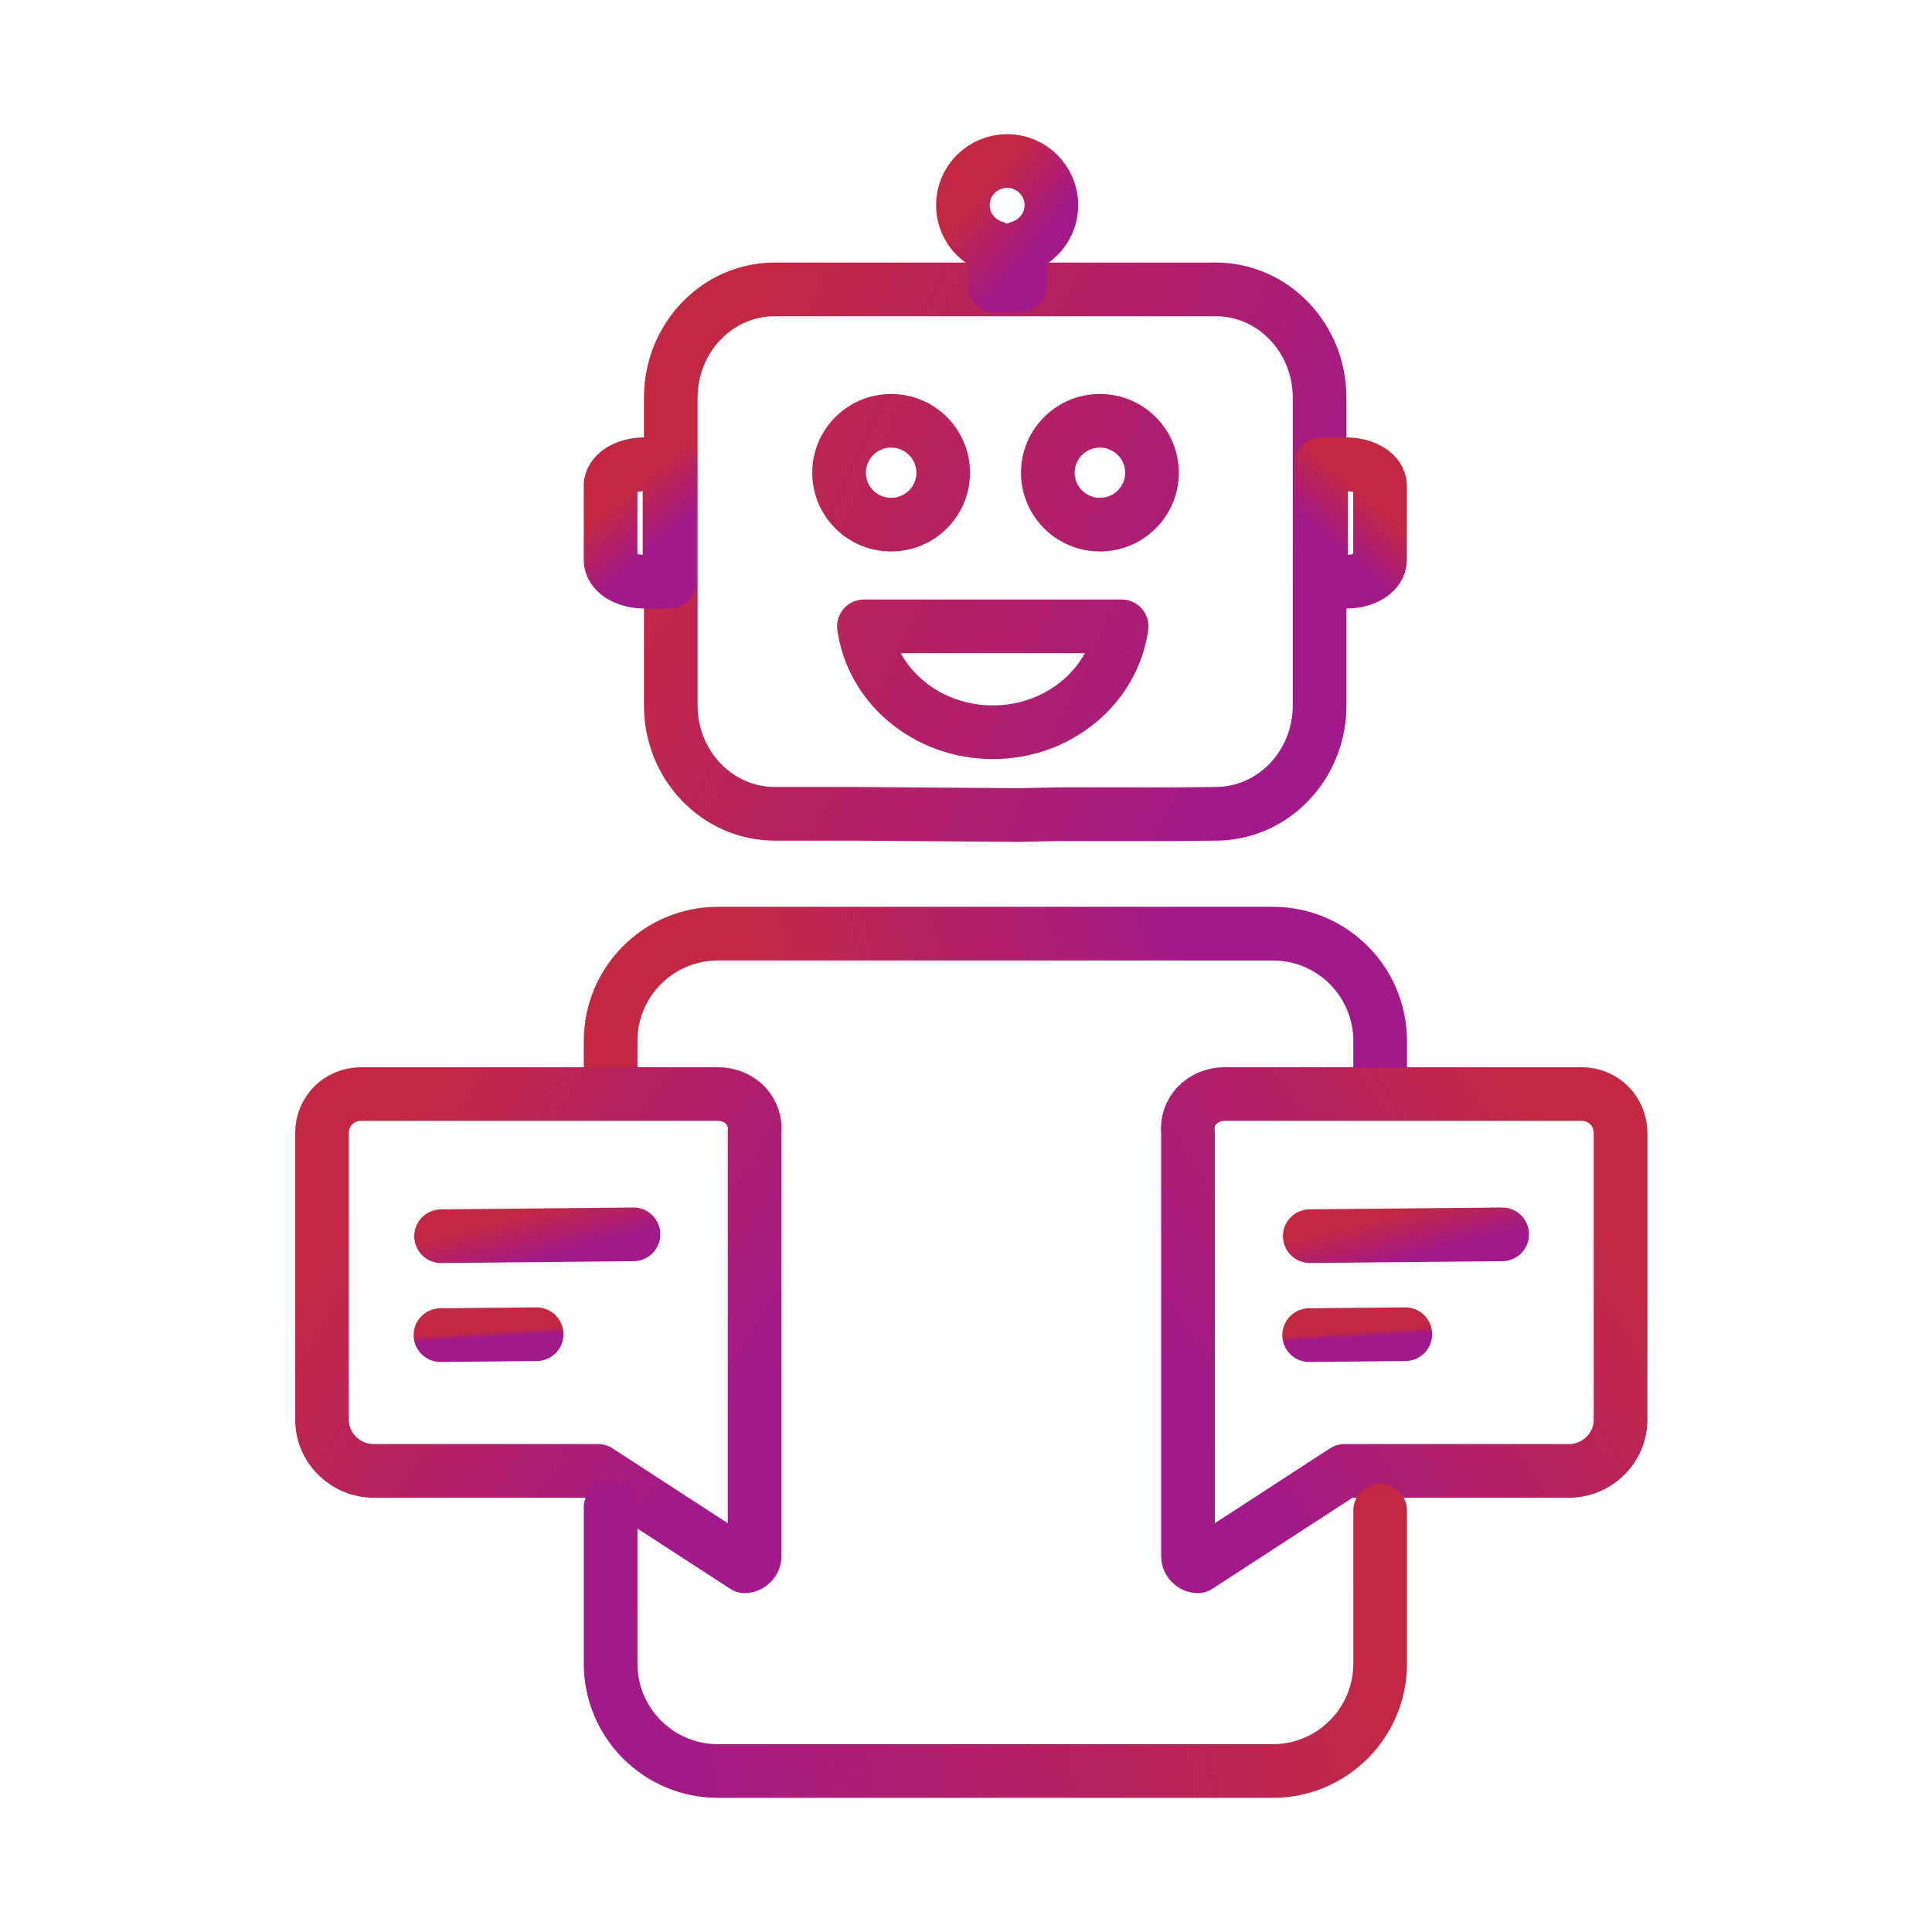
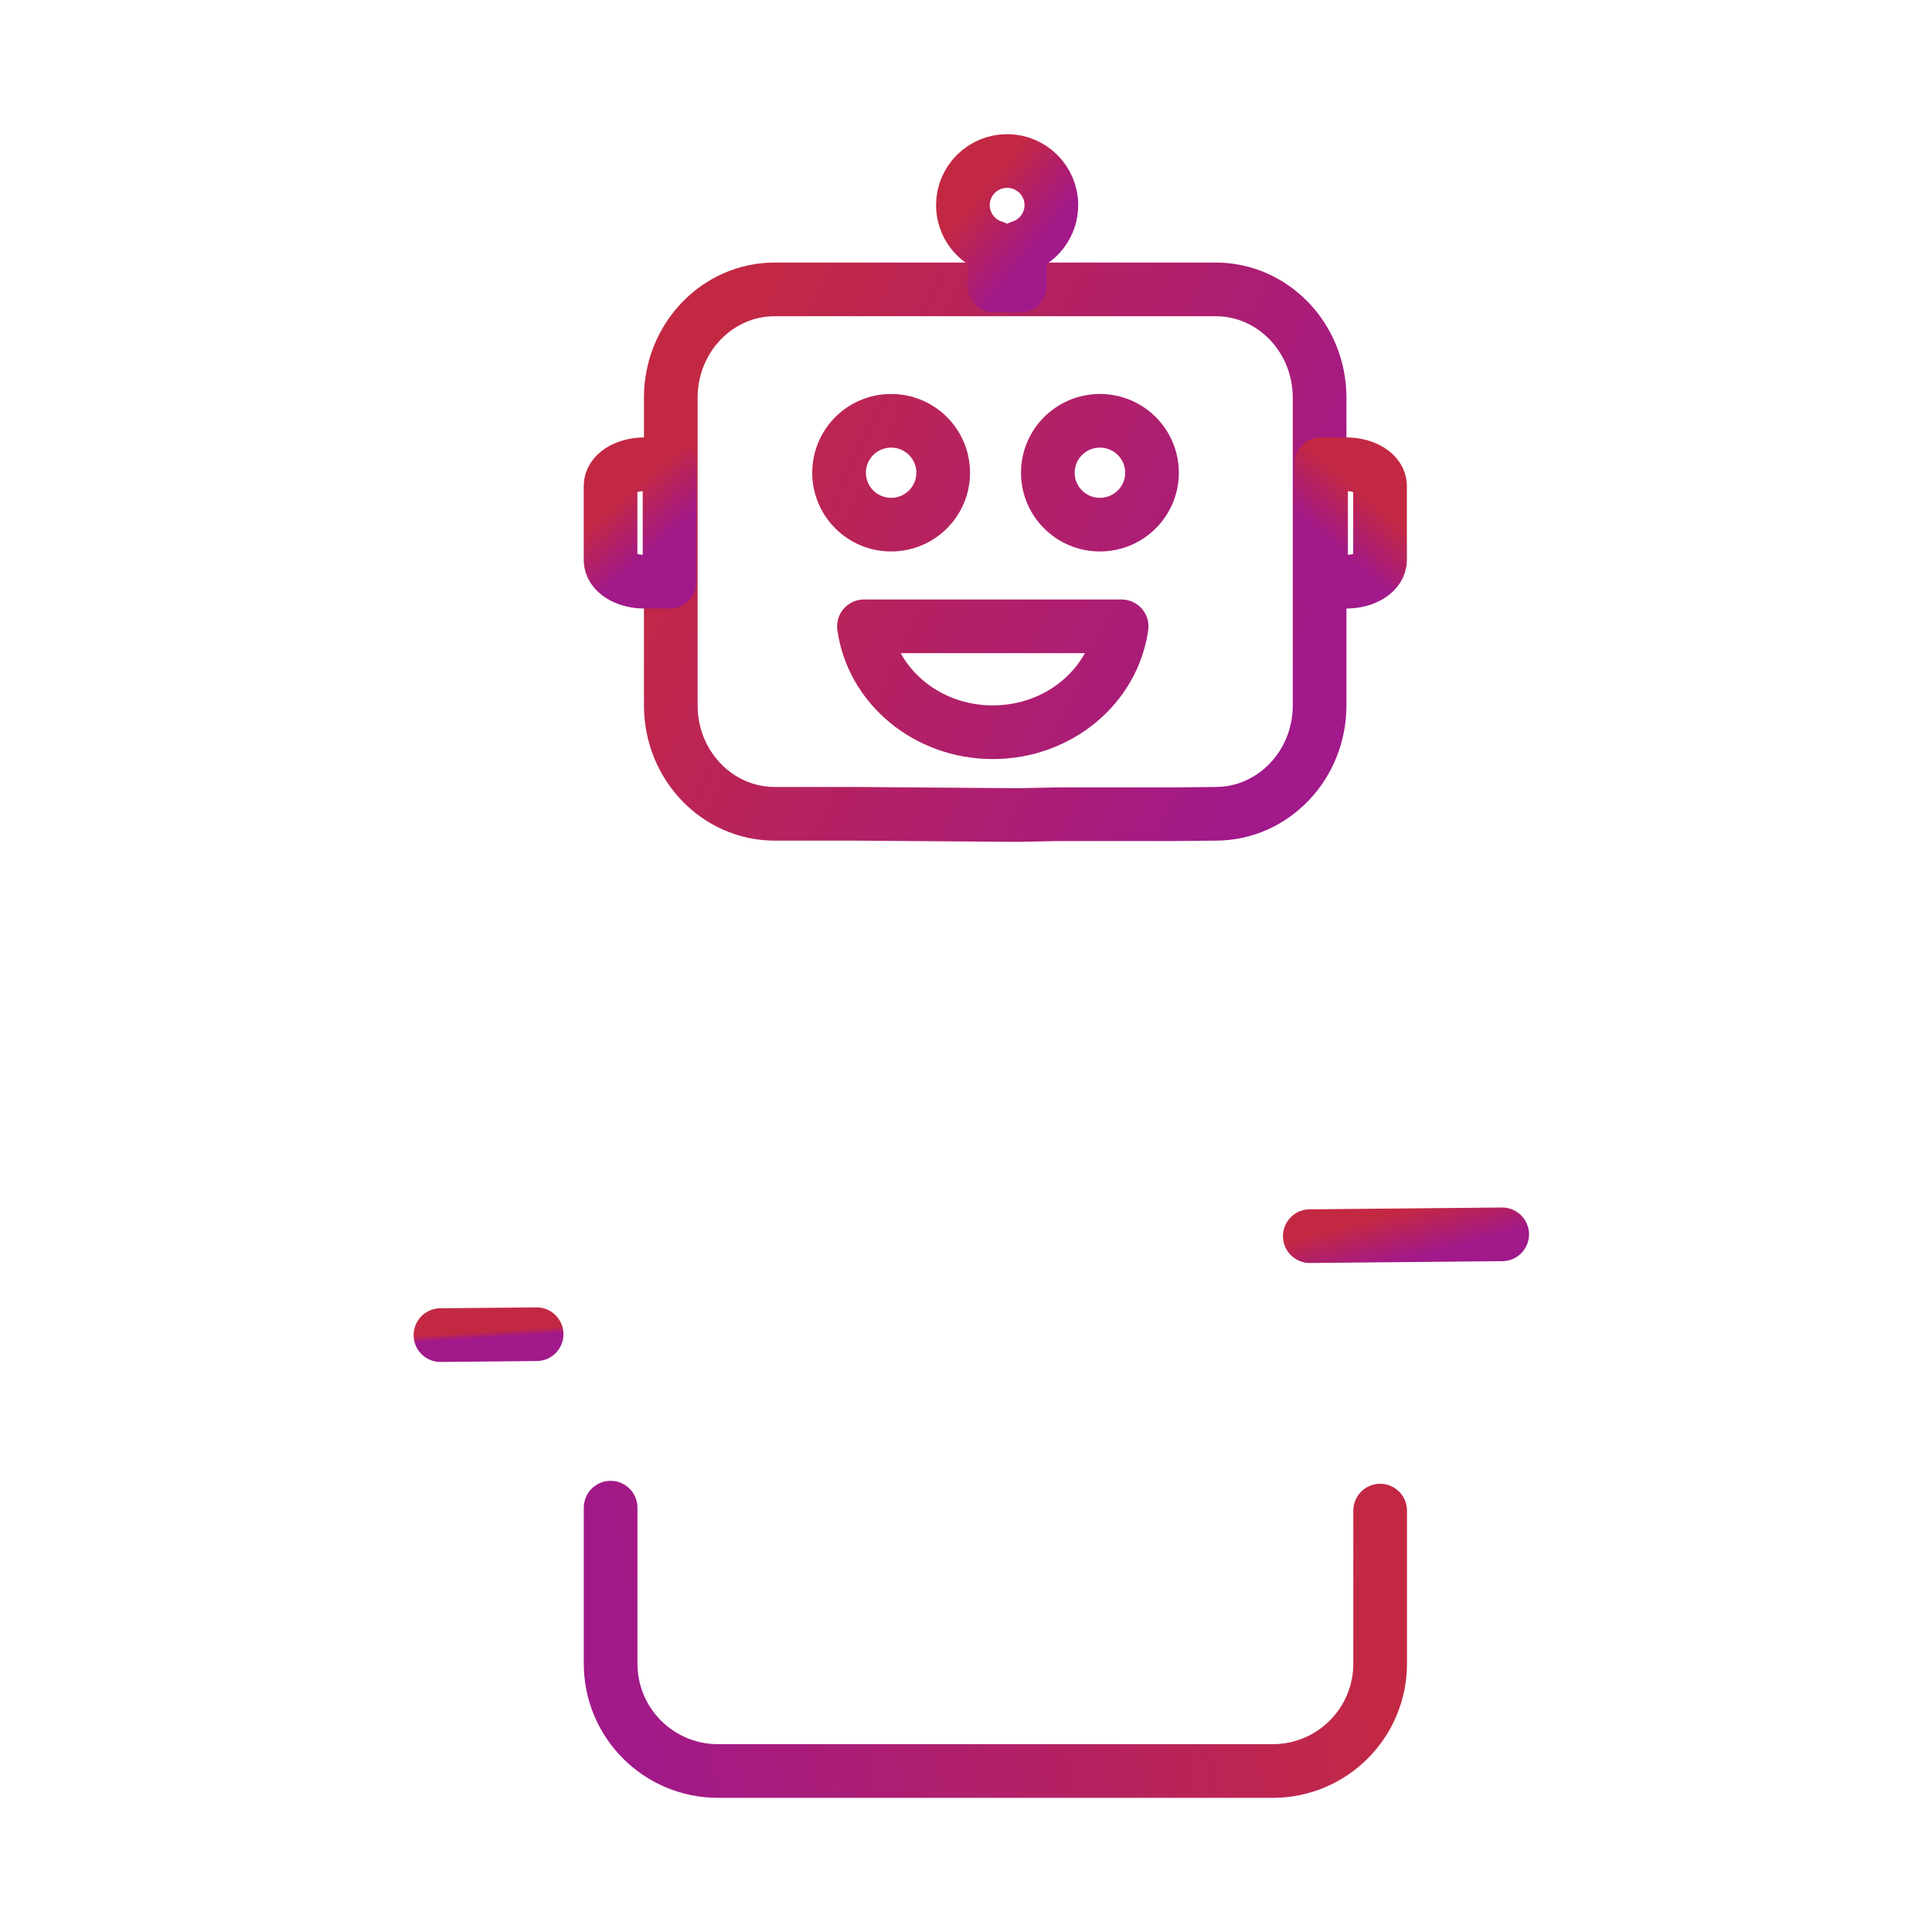
<svg xmlns="http://www.w3.org/2000/svg" width="36px" height="36px" viewBox="0 0 36 36" version="1.1">
  <title>assets/icon/demo</title>
  <defs>
    <linearGradient x1="100%" y1="68.536%" x2="0%" y2="30.292%" id="linearGradient-1">
      <stop stop-color="#A1198A" offset="0%" />
      <stop stop-color="#C32843" offset="100%" />
    </linearGradient>
    <linearGradient x1="75.252%" y1="78.239%" x2="24.748%" y2="19.975%" id="linearGradient-2">
      <stop stop-color="#A1198A" offset="0%" />
      <stop stop-color="#C32843" offset="100%" />
    </linearGradient>
    <linearGradient x1="62.613%" y1="78.239%" x2="37.387%" y2="19.975%" id="linearGradient-3">
      <stop stop-color="#A1198A" offset="0%" />
      <stop stop-color="#C32843" offset="100%" />
    </linearGradient>
    <linearGradient x1="51.75%" y1="78.239%" x2="48.25%" y2="19.975%" id="linearGradient-4">
      <stop stop-color="#A1198A" offset="0%" />
      <stop stop-color="#C32843" offset="100%" />
    </linearGradient>
    <linearGradient x1="91.999%" y1="78.239%" x2="8.001%" y2="19.975%" id="linearGradient-5">
      <stop stop-color="#A1198A" offset="0%" />
      <stop stop-color="#C32843" offset="100%" />
    </linearGradient>
    <linearGradient x1="100%" y1="51.765%" x2="0%" y2="48.123%" id="linearGradient-6">
      <stop stop-color="#A1198A" offset="0%" />
      <stop stop-color="#C32843" offset="100%" />
    </linearGradient>
    <linearGradient x1="100%" y1="57.06%" x2="0%" y2="42.493%" id="linearGradient-7">
      <stop stop-color="#A1198A" offset="0%" />
      <stop stop-color="#C32843" offset="100%" />
    </linearGradient>
    <linearGradient x1="100%" y1="53.307%" x2="0%" y2="46.484%" id="linearGradient-8">
      <stop stop-color="#A1198A" offset="0%" />
      <stop stop-color="#C32843" offset="100%" />
    </linearGradient>
  </defs>
  <g id="assets/icon/demo" stroke="none" stroke-width="1" fill="none" fill-rule="evenodd" stroke-linecap="round" stroke-linejoin="round">
    <g id="Group-3" transform="translate(6, 3)">
      <g id="Group" transform="translate(5.377, 0)">
        <path d="M11.274,2.392 L3.06,2.392 C1.989,2.392 1.122,3.296 1.122,4.412 L1.122,10.144 C1.122,11.26 1.989,12.164 3.06,12.164 L4.539,12.164 L7.592,12.187 L8.351,12.172 L10.482,12.172 L11.274,12.164 C12.345,12.164 13.212,11.26 13.212,10.144 L13.212,4.412 C13.212,3.296 12.345,2.392 11.274,2.392 Z M4.258,5.809 C4.258,5.274 4.692,4.841 5.228,4.841 C5.763,4.841 6.198,5.274 6.198,5.809 C6.198,6.343 5.763,6.776 5.228,6.776 C4.692,6.776 4.258,6.343 4.258,5.809 Z M7.122,10.644 C5.892,10.644 4.877,9.785 4.721,8.671 L9.523,8.671 C9.368,9.785 8.352,10.644 7.122,10.644 Z M9.118,6.776 C8.583,6.776 8.148,6.343 8.148,5.809 C8.148,5.274 8.583,4.841 9.118,4.841 C9.654,4.841 10.089,5.274 10.089,5.809 C10.089,6.343 9.654,6.776 9.118,6.776 Z" id="Shape" stroke="url(#linearGradient-1)" />
        <path d="M8.214,0.822 C8.214,1.193 7.966,1.507 7.628,1.609 L7.628,2.32 L7.151,2.32 L7.151,1.609 C6.813,1.507 6.565,1.193 6.565,0.822 C6.565,0.369 6.935,0 7.39,0 C7.844,0 8.214,0.369 8.214,0.822 Z" id="Path" stroke="url(#linearGradient-2)" />
        <path d="M0,7.437 L0,6.052 C0,5.83 0.281,5.651 0.627,5.651 L1.099,5.651 L1.099,7.839 L0.627,7.839 C0.281,7.839 0,7.659 0,7.437 Z" id="Path" stroke="url(#linearGradient-3)" />
        <path d="M13.24,7.437 L13.24,6.052 C13.24,5.83 13.52,5.651 13.866,5.651 L14.339,5.651 L14.339,7.839 L13.866,7.839 C13.52,7.839 13.24,7.659 13.24,7.437 Z" id="Path-Copy" stroke="url(#linearGradient-3)" transform="translate(13.789, 6.745) scale(-1, 1) translate(-13.789, -6.745)" />
      </g>
      <g id="Group-2-Copy" transform="translate(12.547, 15.739) scale(1, -1) rotate(-90) translate(-12.547, -15.739)translate(11.205, 8.57)" stroke="url(#linearGradient-4)">
-         <path d="M0,0 L0.682,0 C1.787,-2.02906125e-16 2.682,0.895 2.682,2 L2.682,12.339 C2.682,13.444 1.787,14.339 0.682,14.339 L0.012,14.339 L0.012,14.339" id="Rectangle" transform="translate(1.341, 7.17) scale(-1, 1) translate(-1.341, -7.17)" />
-       </g>
+         </g>
      <g id="Group-2" transform="translate(0, 17.386)">
-         <path d="M7.377,0 L0.73,0 C0.319,0 0,0.319 0,0.73 L0,2.508 L0,2.553 L0,6.064 C0,6.612 0.456,7.022 0.958,7.022 L5.143,7.022 L7.879,8.8 C7.97,8.8 8.061,8.709 8.061,8.618 L8.061,6.84 L8.061,2.508 L8.061,0.73 C8.107,0.319 7.788,0 7.377,0 Z" id="Stroke-1-Copy" stroke="url(#linearGradient-5)" />
-         <line x1="2.219" y1="2.649" x2="5.804" y2="2.614" id="Path" stroke="url(#linearGradient-6)" />
        <line x1="2.207" y1="4.492" x2="3.999" y2="4.475" id="Path" stroke="url(#linearGradient-7)" />
      </g>
      <g id="Group-2-Copy-2" transform="translate(20.164, 21.786) scale(-1, 1) translate(-20.164, -21.786)translate(16.131, 17.386)">
-         <path d="M7.377,0 L0.73,0 C0.319,0 0,0.319 0,0.73 L0,2.508 L0,2.553 L0,6.064 C0,6.612 0.456,7.022 0.958,7.022 L5.143,7.022 L7.879,8.8 C7.97,8.8 8.061,8.709 8.061,8.618 L8.061,6.84 L8.061,2.508 L8.061,0.73 C8.107,0.319 7.788,0 7.377,0 Z" id="Stroke-1-Copy" stroke="url(#linearGradient-5)" />
        <g id="Group-4" transform="translate(4.005, 3.557) scale(-1, 1) translate(-4.005, -3.557)translate(2.207, 2.183)">
          <line x1="0.012" y1="0.465" x2="3.597" y2="0.431" id="Path" stroke="url(#linearGradient-6)" />
-           <line x1="0" y1="2.309" x2="1.792" y2="2.292" id="Path" stroke="url(#linearGradient-7)" />
        </g>
      </g>
      <path d="M19.716,25.093 L19.716,28 C19.716,29.105 18.821,30 17.716,30 L7.377,30 C6.273,30 5.377,29.105 5.377,28 L5.377,25.148 L5.377,25.148" id="Rectangle" stroke="url(#linearGradient-8)" transform="translate(12.547, 27.547) scale(-1, 1) translate(-12.547, -27.547)" />
    </g>
  </g>
</svg>